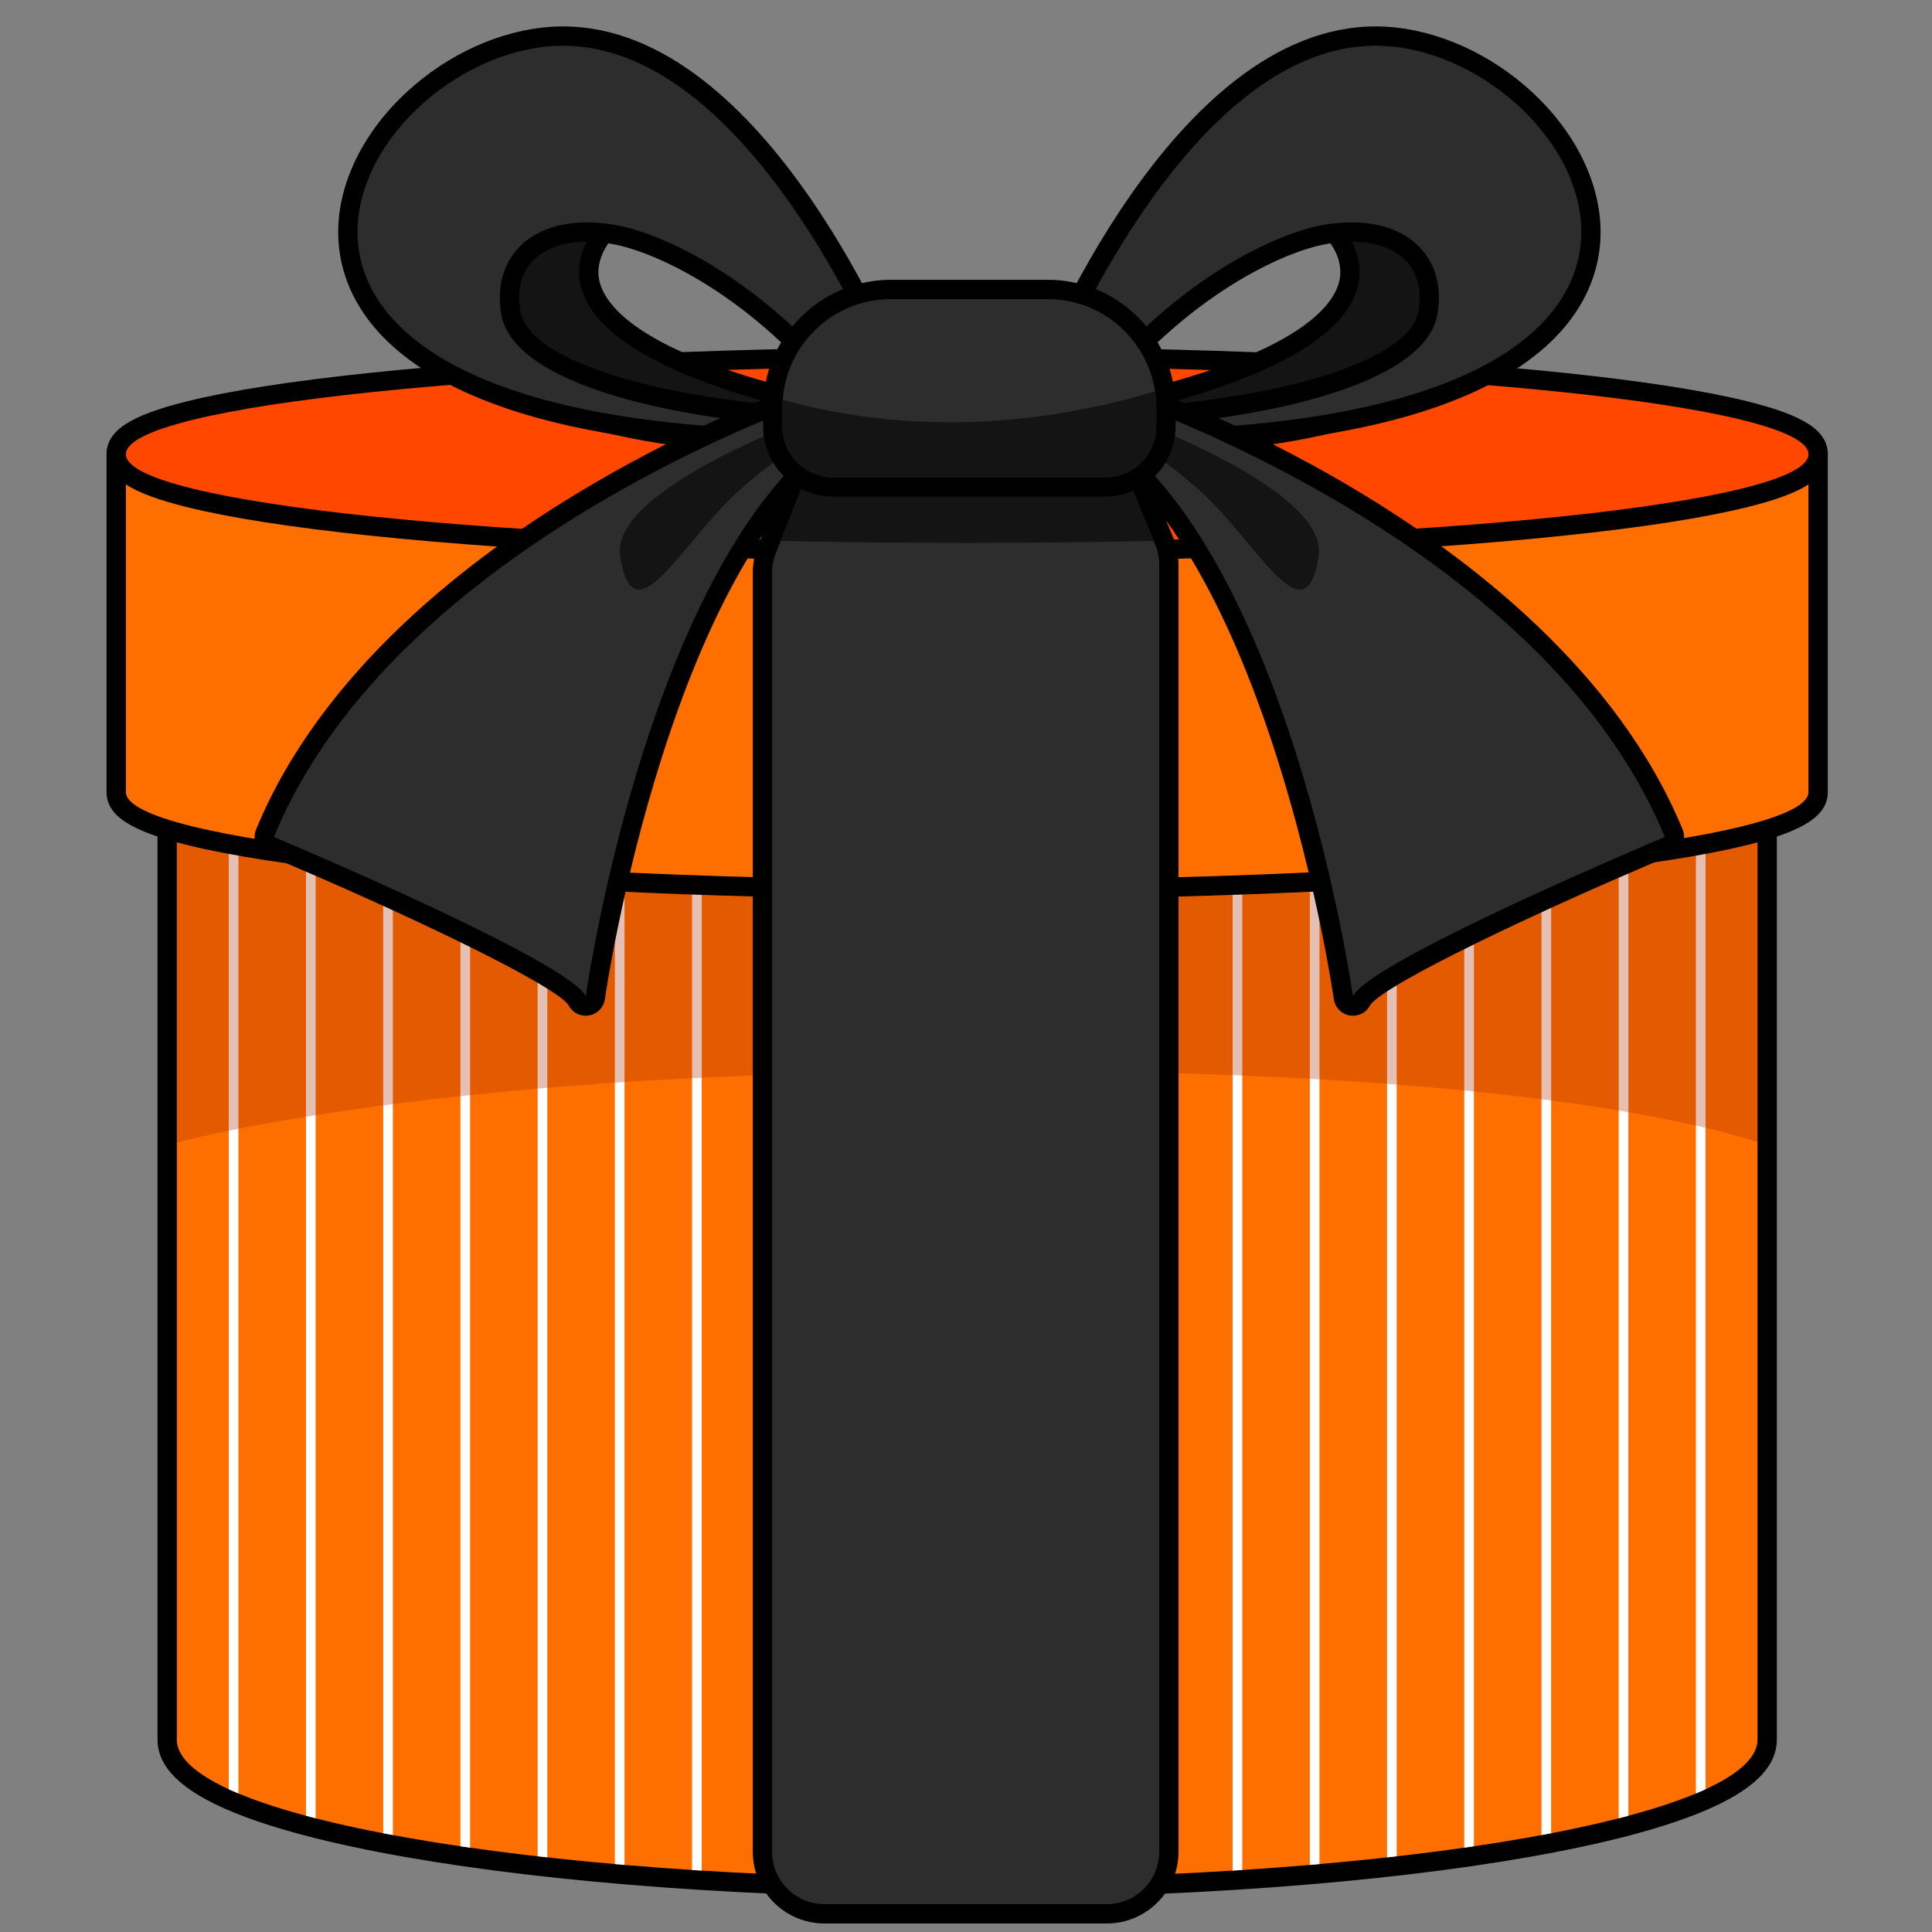
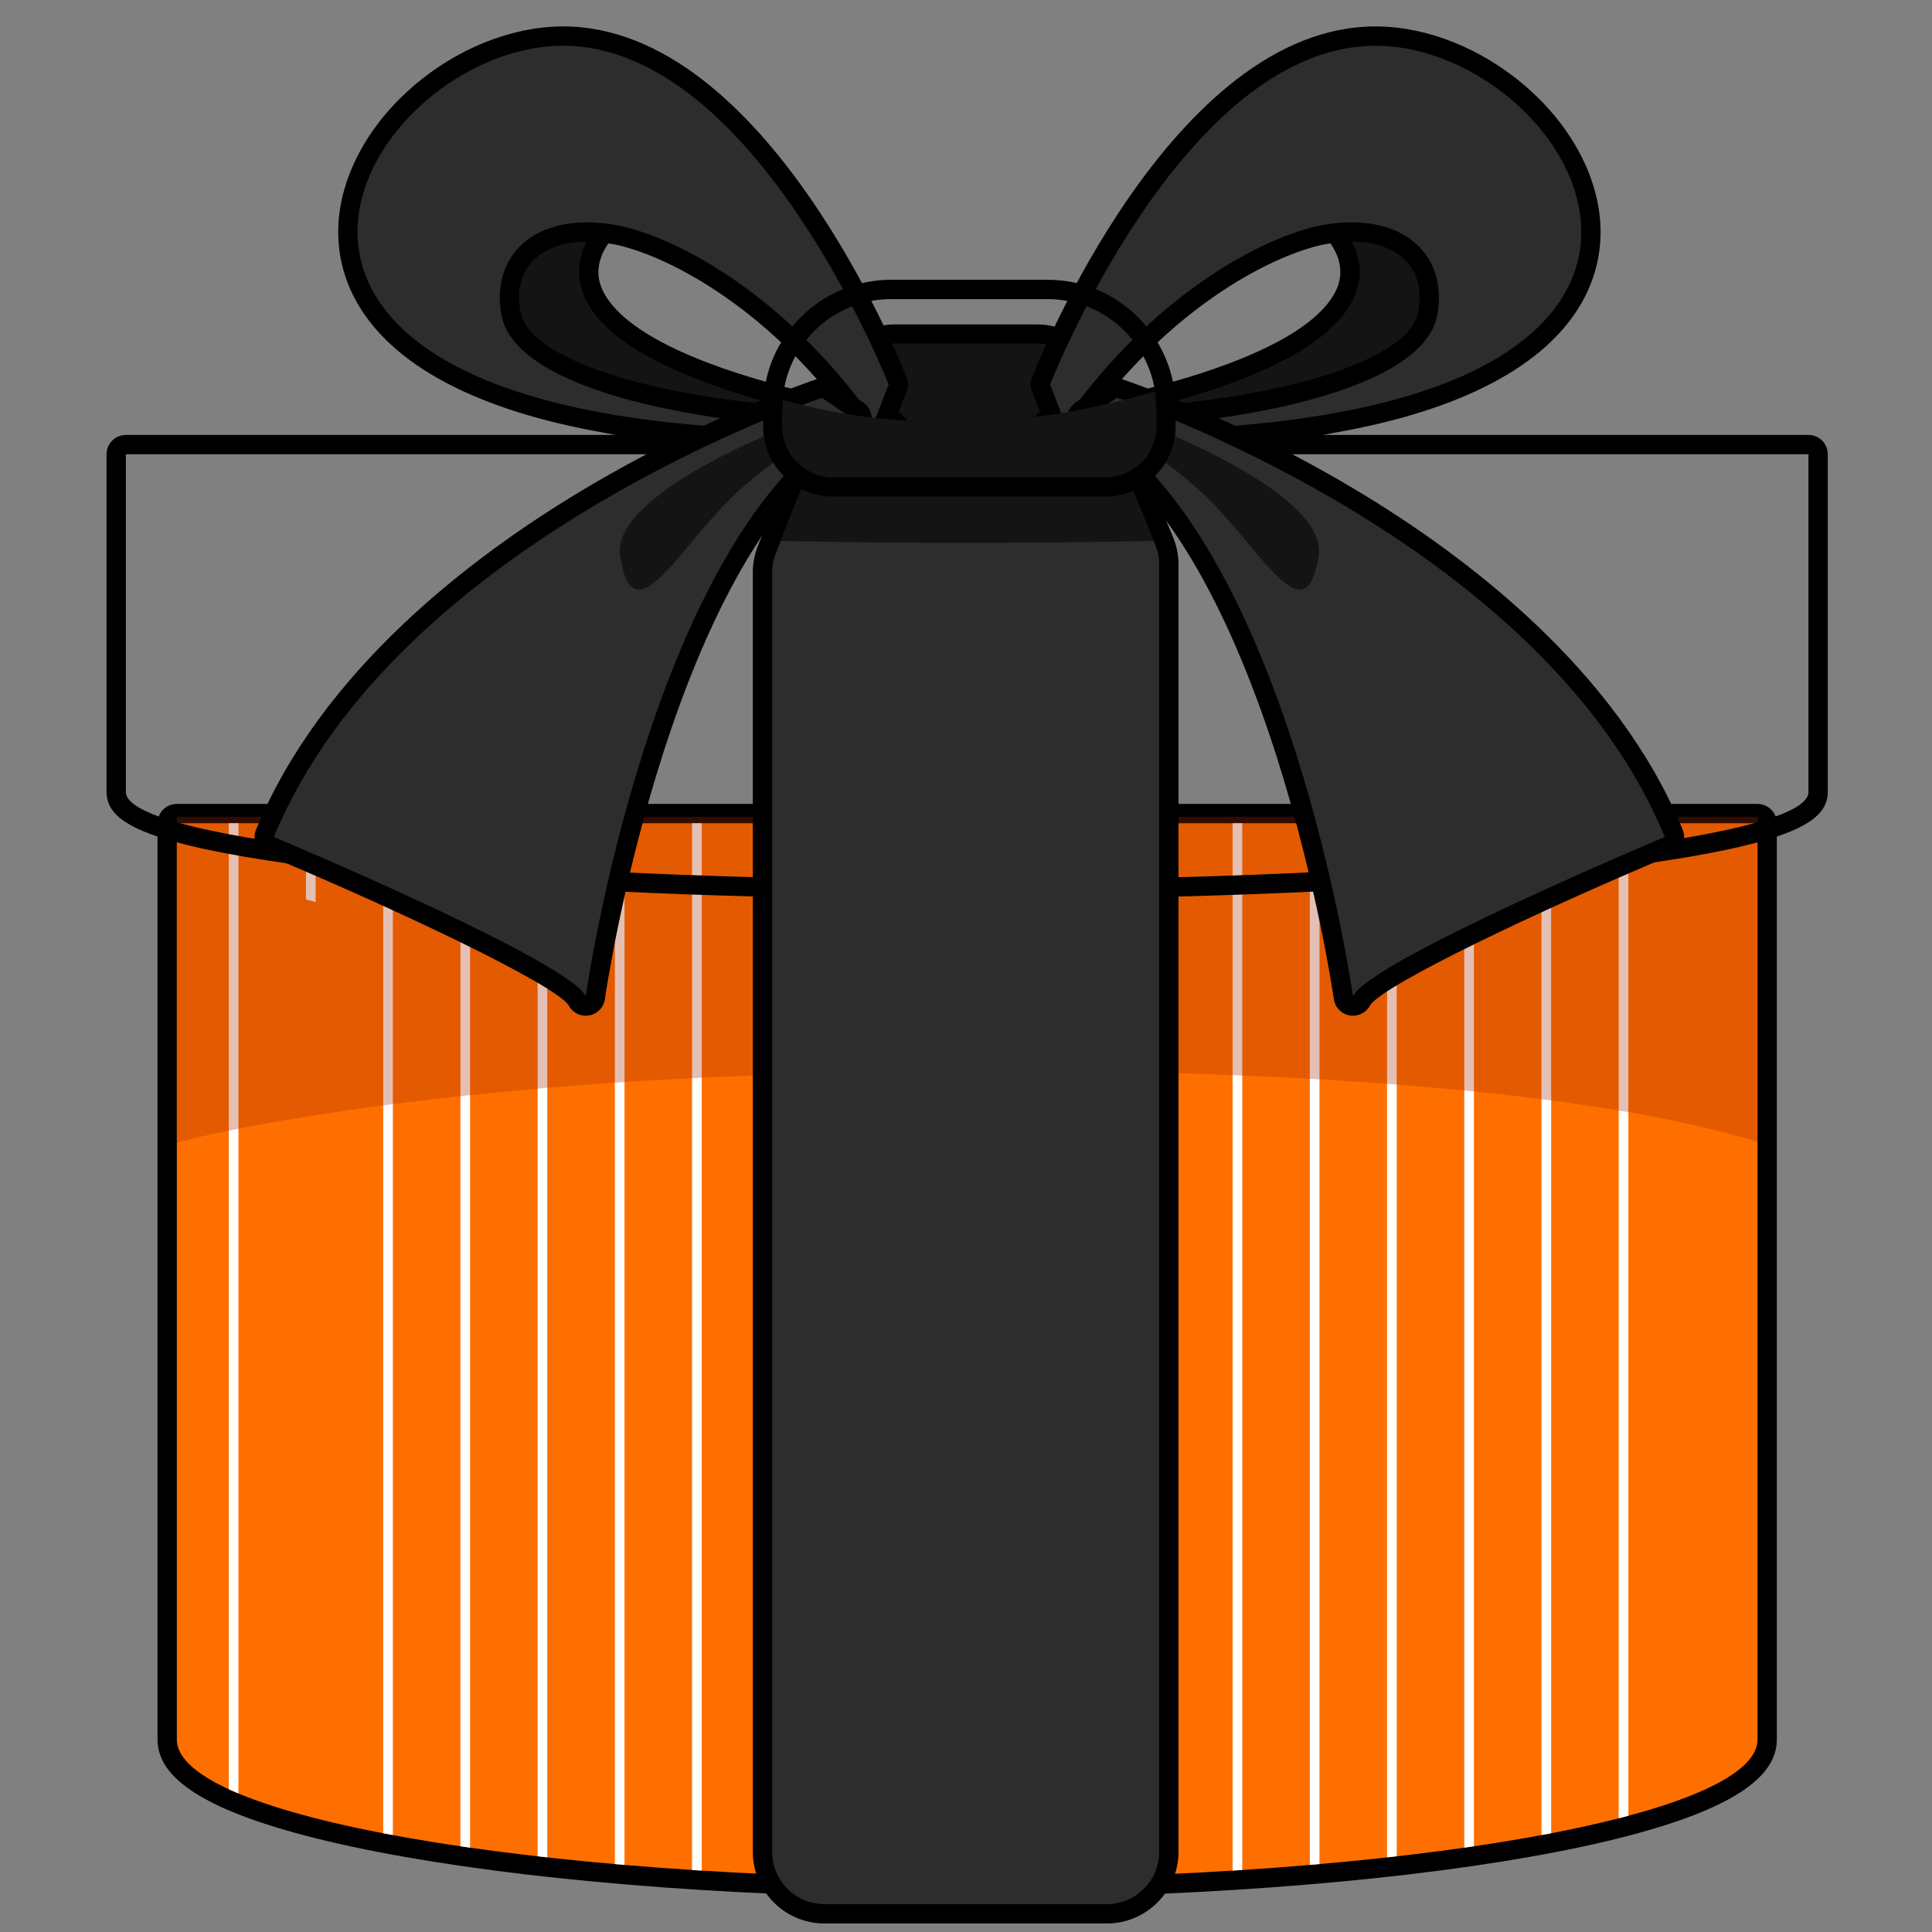
<svg xmlns="http://www.w3.org/2000/svg" id="圖層_1" enable-background="new 0 0 200 200" height="512" viewBox="0 0 200 200" width="512">
  <rect x="0" y="0" width="200" height="200" fill="#808080" stroke="none" />
  <clipPath id="SVGID_00000177464435329462074230000012968832748434328248_">
    <path id="SVGID_1_" d="m181.938 85.223h-163.633v94.854c0 7.953 36.63 14.4 81.816 14.4s81.816-6.447 81.816-14.4c.001-.241.001-94.854.001-94.854z" />
  </clipPath>
  <clipPath id="SVGID_00000005252513111618387590000003119813494238106276_">
-     <path id="SVGID_00000086657887222183235480000009576779255016249751_" d="m181.938 85.223h-163.633v94.854c0 7.953 36.63 14.4 81.816 14.4s81.816-6.447 81.816-14.4c.001-.241.001-94.854.001-94.854z" />
+     <path id="SVGID_00000086657887222183235480000009576779255016249751_" d="m181.938 85.223h-163.633c0 7.953 36.63 14.4 81.816 14.4s81.816-6.447 81.816-14.4c.001-.241.001-94.854.001-94.854z" />
  </clipPath>
  <clipPath id="SVGID_00000048473970843364965520000013035202935770645129_">
    <path id="SVGID_00000077325133784509463810000002347108421412279936_" d="m181.938 85.223h-163.633v94.854c0 7.953 36.63 14.4 81.816 14.4s81.816-6.447 81.816-14.4c.001-.241.001-94.854.001-94.854z" />
  </clipPath>
  <clipPath id="SVGID_00000032615084420972708700000017517669461701335720_">
    <path id="SVGID_00000004543178016638050300000008434355739650788241_" d="m181.938 85.223h-163.633v94.854c0 7.953 36.63 14.4 81.816 14.4s81.816-6.447 81.816-14.4c.001-.241.001-94.854.001-94.854z" />
  </clipPath>
  <clipPath id="SVGID_00000029725922111603236630000004004275433417949328_">
    <path id="SVGID_00000065779610136116377200000003937255005356529309_" d="m181.938 85.223h-163.633v94.854c0 7.953 36.63 14.4 81.816 14.4s81.816-6.447 81.816-14.4c.001-.241.001-94.854.001-94.854z" />
  </clipPath>
  <clipPath id="SVGID_00000163773805325595971170000017886257649538592910_">
    <path id="SVGID_00000004518946684516787430000004439340517235204265_" d="m181.938 85.223h-163.633v94.854c0 7.953 36.63 14.4 81.816 14.4s81.816-6.447 81.816-14.4c.001-.241.001-94.854.001-94.854z" />
  </clipPath>
  <clipPath id="SVGID_00000153671095688215829870000010105088002877604001_">
    <path id="SVGID_00000043441249978978762180000003918075142573974704_" d="m181.938 85.223h-163.633v94.854c0 7.953 36.63 14.4 81.816 14.4s81.816-6.447 81.816-14.4c.001-.241.001-94.854.001-94.854z" />
  </clipPath>
  <clipPath id="SVGID_00000139983913972127332630000007647691879212561587_">
    <path id="SVGID_00000176726763178269276680000001215211291112757916_" d="m181.938 85.223h-163.633v94.854c0 7.953 36.63 14.4 81.816 14.4s81.816-6.447 81.816-14.4c.001-.241.001-94.854.001-94.854z" />
  </clipPath>
  <clipPath id="SVGID_00000077322316576302946250000003386947588145078716_">
    <path id="SVGID_00000061440445798348912110000001467982175186276274_" d="m181.938 85.223h-163.633v94.854c0 7.953 36.63 14.4 81.816 14.4s81.816-6.447 81.816-14.4c.001-.241.001-94.854.001-94.854z" />
  </clipPath>
  <clipPath id="SVGID_00000073707819689689796200000016941110615267838352_">
    <path id="SVGID_00000072992253067865217330000007660528888720272311_" d="m181.938 85.223h-163.633v94.854c0 7.953 36.63 14.4 81.816 14.4s81.816-6.447 81.816-14.4c.001-.241.001-94.854.001-94.854z" />
  </clipPath>
  <clipPath id="SVGID_00000101061165649769155930000015973242168538856638_">
    <path id="SVGID_00000119086873049386806530000010083448998745749159_" d="m181.938 85.223h-163.633v94.854c0 7.953 36.63 14.4 81.816 14.4s81.816-6.447 81.816-14.4c.001-.241.001-94.854.001-94.854z" />
  </clipPath>
  <clipPath id="SVGID_00000087398727501027694560000006746972186568274050_">
    <path id="SVGID_00000134213252840080357130000006555466821607021952_" d="m181.938 85.223h-163.633v94.854c0 7.953 36.63 14.4 81.816 14.4s81.816-6.447 81.816-14.4c.001-.241.001-94.854.001-94.854z" />
  </clipPath>
  <clipPath id="SVGID_00000037685802941632877220000010896912440651992748_">
    <path id="SVGID_00000003808368376430653650000014311546928015360958_" d="m181.938 85.223h-163.633v94.854c0 7.953 36.63 14.4 81.816 14.4s81.816-6.447 81.816-14.4c.001-.241.001-94.854.001-94.854z" />
  </clipPath>
  <clipPath id="SVGID_00000106828706539923946510000002647617055656709270_">
    <path id="SVGID_00000151536415114074806270000008953899200391561904_" d="m181.938 85.223h-163.633v94.854c0 7.953 36.63 14.4 81.816 14.4s81.816-6.447 81.816-14.4c.001-.241.001-94.854.001-94.854z" />
  </clipPath>
  <clipPath id="SVGID_00000076592920400020165710000008191524448701212545_">
    <path id="SVGID_00000070110160660795589560000013593502737117011608_" d="m181.938 85.223h-163.633v94.854c0 7.953 36.63 14.4 81.816 14.4s81.816-6.447 81.816-14.4c.001-.241.001-94.854.001-94.854z" />
  </clipPath>
  <clipPath id="SVGID_00000080202377201791535820000014886531626480285838_">
    <path id="SVGID_00000072972740159677077060000006119071023833575102_" d="m181.938 85.223h-163.633v94.854c0 7.953 36.63 14.4 81.816 14.4s81.816-6.447 81.816-14.4c.001-.241.001-94.854.001-94.854z" />
  </clipPath>
  <clipPath id="SVGID_00000004504726688709165960000013565799116811200426_">
    <path id="SVGID_00000060010411096391257750000012698251073352295336_" d="m181.938 85.223h-163.633v94.854c0 7.953 36.63 14.4 81.816 14.4s81.816-6.447 81.816-14.4c.001-.241.001-94.854.001-94.854z" />
  </clipPath>
  <clipPath id="SVGID_00000000902234416118328540000009700188680998381993_">
    <path id="SVGID_00000121993669591819609680000007910269328392348298_" d="m181.938 85.223h-163.633v94.854c0 7.953 36.63 14.4 81.816 14.4s81.816-6.447 81.816-14.4c.001-.241.001-94.854.001-94.854z" />
  </clipPath>
  <clipPath id="SVGID_00000164502677132921340540000018365947421986887848_">
    <path id="SVGID_00000089560361830210032620000004868356775234081460_" d="m181.938 85.223h-163.633v94.854c0 7.953 36.63 14.4 81.816 14.4s81.816-6.447 81.816-14.4c.001-.241.001-94.854.001-94.854z" />
  </clipPath>
  <clipPath id="SVGID_00000062164102230947135520000009424149740950985372_">
-     <path id="SVGID_00000127766463895482719420000015581733447736869775_" d="m181.938 85.223h-163.633v94.854c0 7.953 36.63 14.4 81.816 14.4s81.816-6.447 81.816-14.4c.001-.241.001-94.854.001-94.854z" />
-   </clipPath>
+     </clipPath>
  <g>
    <g>
      <path d="m100.121 195.478c-40.146 0-82.815-5.397-82.815-15.4v-94.855c0-.553.447-1 1-1h163.632c.553 0 1 .447 1 1v94.854c-.001 10.003-42.669 15.401-82.817 15.401z" fill="#ff6f00" />
    </g>
    <g>
      <path d="m181.938 85.223v94.854c0 7.953-36.63 14.4-81.816 14.4s-81.816-6.447-81.816-14.4c0-.241 0-94.854 0-94.854zm0-2h-163.633c-1.105 0-2 .895-2 2v94.854c0 2.869 2.506 5.306 7.661 7.452 4.256 1.771 10.297 3.353 17.956 4.7 15.564 2.739 36.233 4.248 58.199 4.248s42.635-1.509 58.199-4.248c7.658-1.348 13.699-2.929 17.956-4.7 5.155-2.145 7.661-4.583 7.661-7.452v-94.854c.001-1.105-.895-2-1.999-2z" />
    </g>
  </g>
  <g>
    <g>
      <g clip-path="url(#SVGID_00000177464435329462074230000012968832748434328248_)">
        <path d="m23.682 70.621h1v130.951h-1z" fill="#fff" />
      </g>
    </g>
    <g>
      <g clip-path="url(#SVGID_00000005252513111618387590000003119813494238106276_)">
        <path d="m31.675 70.621h1v130.951h-1z" fill="#fff" />
      </g>
    </g>
    <g>
      <g clip-path="url(#SVGID_00000048473970843364965520000013035202935770645129_)">
        <path d="m39.669 70.621h1v130.951h-1z" fill="#fff" />
      </g>
    </g>
    <g>
      <g clip-path="url(#SVGID_00000032615084420972708700000017517669461701335720_)">
        <path d="m47.663 70.621h1v130.951h-1z" fill="#fff" />
      </g>
    </g>
    <g>
      <g clip-path="url(#SVGID_00000029725922111603236630000004004275433417949328_)">
        <path d="m55.656 70.621h1v130.951h-1z" fill="#fff" />
      </g>
    </g>
    <g>
      <g clip-path="url(#SVGID_00000163773805325595971170000017886257649538592910_)">
        <path d="m63.65 70.621h1v130.951h-1z" fill="#fff" />
      </g>
    </g>
    <g>
      <g clip-path="url(#SVGID_00000153671095688215829870000010105088002877604001_)">
        <path d="m71.644 70.621h1v130.951h-1z" fill="#fff" />
      </g>
    </g>
    <g>
      <g clip-path="url(#SVGID_00000139983913972127332630000007647691879212561587_)">
        <path d="m79.637 70.621h1v130.951h-1z" fill="#fff" />
      </g>
    </g>
    <g>
      <g clip-path="url(#SVGID_00000077322316576302946250000003386947588145078716_)">
        <path d="m87.631 70.621h1v130.951h-1z" fill="#fff" />
      </g>
    </g>
    <g>
      <g clip-path="url(#SVGID_00000073707819689689796200000016941110615267838352_)">
        <path d="m95.625 70.621h1v130.951h-1z" fill="#fff" />
      </g>
    </g>
    <g>
      <g clip-path="url(#SVGID_00000101061165649769155930000015973242168538856638_)">
        <path d="m103.618 70.621h1v130.951h-1z" fill="#fff" />
      </g>
    </g>
    <g>
      <g clip-path="url(#SVGID_00000087398727501027694560000006746972186568274050_)">
        <path d="m111.612 70.621h1v130.951h-1z" fill="#fff" />
      </g>
    </g>
    <g>
      <g clip-path="url(#SVGID_00000037685802941632877220000010896912440651992748_)">
        <path d="m119.606 70.621h1v130.951h-1z" fill="#fff" />
      </g>
    </g>
    <g>
      <g clip-path="url(#SVGID_00000106828706539923946510000002647617055656709270_)">
        <path d="m127.599 70.621h1v130.951h-1z" fill="#fff" />
      </g>
    </g>
    <g>
      <g clip-path="url(#SVGID_00000076592920400020165710000008191524448701212545_)">
        <path d="m135.593 70.621h1v130.951h-1z" fill="#fff" />
      </g>
    </g>
    <g>
      <g clip-path="url(#SVGID_00000080202377201791535820000014886531626480285838_)">
        <path d="m143.587 70.621h1v130.951h-1z" fill="#fff" />
      </g>
    </g>
    <g>
      <g clip-path="url(#SVGID_00000004504726688709165960000013565799116811200426_)">
        <path d="m151.58 70.621h1v130.951h-1z" fill="#fff" />
      </g>
    </g>
    <g>
      <g clip-path="url(#SVGID_00000000902234416118328540000009700188680998381993_)">
        <path d="m159.574 70.621h1v130.951h-1z" fill="#fff" />
      </g>
    </g>
    <g>
      <g clip-path="url(#SVGID_00000164502677132921340540000018365947421986887848_)">
        <path d="m167.568 70.621h1v130.951h-1z" fill="#fff" />
      </g>
    </g>
    <g>
      <g clip-path="url(#SVGID_00000062164102230947135520000009424149740950985372_)">
        <path d="m175.561 70.621h1v130.951h-1z" fill="#fff" />
      </g>
    </g>
  </g>
  <g opacity=".3">
    <g>
      <path d="m18.305 84.547v33.756c2.159-.735 29.287-7.152 76.396-7.289 26.294-.592 66.396.746 87.236 7.195 0-28.035 0-33.661 0-33.661z" fill="#a42700" />
    </g>
  </g>
  <g>
    <g>
-       <path d="m100.121 92.097c-23.296 0-45.203-.949-61.686-2.672-26.404-2.761-26.404-6.155-26.404-7.433v-34.97c0-.553.447-1 1-1h174.181c.553 0 1 .447 1 1v34.97c0 1.277 0 4.672-26.404 7.433-16.483 1.722-38.391 2.672-61.687 2.672z" fill="#ff6f00" />
-     </g>
+       </g>
    <g>
      <path d="m187.212 47.023v34.97c0 5.028-38.992 9.105-87.09 9.105s-87.09-4.076-87.09-9.105v-34.97zm0-2h-174.181c-1.105 0-2 .895-2 2v34.97c0 2.428 2.423 4.017 8.364 5.486 4.476 1.106 10.847 2.096 18.936 2.942 16.516 1.727 38.46 2.677 61.79 2.677s45.274-.951 61.79-2.677c8.089-.846 14.461-1.835 18.936-2.942 5.941-1.468 8.364-3.058 8.364-5.486v-34.97c.001-1.105-.895-2-1.999-2z" />
    </g>
  </g>
  <g>
    <g>
-       <path d="m100.121 57.128c-23.296 0-45.203-.949-61.686-2.673-26.404-2.761-26.404-6.154-26.404-7.433 0-1.277 0-4.672 26.404-7.433 16.482-1.723 38.39-2.672 61.686-2.672s45.204.949 61.687 2.672c26.404 2.761 26.404 6.155 26.404 7.433s0 4.672-26.404 7.433c-16.484 1.724-38.391 2.673-61.687 2.673z" fill="#ff4700" />
-     </g>
-     <g>
-       <path d="m100.121 37.918c48.099 0 87.09 4.076 87.09 9.105 0 5.028-38.992 9.105-87.09 9.105-48.099 0-87.09-4.076-87.09-9.105 0-5.028 38.992-9.105 87.09-9.105m0-2c-23.33 0-45.274.951-61.79 2.677-8.089.846-14.461 1.835-18.936 2.942-5.941 1.468-8.364 3.058-8.364 5.485 0 2.428 2.423 4.017 8.364 5.485 4.476 1.106 10.847 2.096 18.936 2.942 16.516 1.727 38.46 2.677 61.79 2.677s45.274-.951 61.79-2.677c8.09-.846 14.461-1.835 18.936-2.942 5.941-1.468 8.364-3.058 8.364-5.485 0-2.428-2.423-4.017-8.364-5.485-4.476-1.106-10.847-2.096-18.936-2.942-16.515-1.726-38.46-2.677-61.79-2.677z" />
-     </g>
+       </g>
+     <g>
+       </g>
  </g>
  <g>
    <g>
      <path d="m85.351 198.117c-3.54 0-6.421-2.88-6.421-6.42v-132.435c0-.818.153-1.618.457-2.379l7.287-18.26c.979-2.454 3.32-4.04 5.963-4.04h14.707c2.605 0 4.934 1.555 5.931 3.961l7.234 17.446c.324.784.489 1.611.489 2.459v133.248c0 3.54-2.88 6.42-6.42 6.42z" fill="#2d2d2d" />
    </g>
    <g>
      <g>
        <path d="m107.344 35.583c2.192 0 4.168 1.32 5.007 3.344l7.234 17.446c.273.658.413 1.364.413 2.076v133.248c0 2.994-2.427 5.42-5.42 5.42h-29.228c-2.994 0-5.42-2.427-5.42-5.42v-132.435c0-.688.131-1.37.386-2.009l7.286-18.259c.822-2.06 2.816-3.411 5.034-3.411zm0-2h-14.707c-3.055 0-5.76 1.833-6.892 4.67l-7.286 18.259c-.351.879-.529 1.804-.529 2.75v132.435c0 4.092 3.329 7.42 7.42 7.42h29.228c4.092 0 7.42-3.329 7.42-7.42v-133.247c0-.98-.19-1.937-.566-2.842l-7.234-17.446c-1.153-2.782-3.843-4.579-6.854-4.579z" />
      </g>
    </g>
  </g>
  <g>
    <g>
      <path d="m107.344 35.583h-14.707c-2.218 0-4.212 1.351-5.034 3.411l-6.786 17.005c6.164.128 12.566.198 19.148.198 6.694 0 13.202-.072 19.463-.205l-7.076-17.065c-.841-2.024-2.817-3.344-5.008-3.344z" fill="#141414" />
    </g>
  </g>
  <g>
    <g>
      <g>
        <g>
          <path d="m82.351 45.953c-11.156 0-31.466-1.941-42.128-14.944-.303-.369-.302-.901.002-1.27l8.788-10.657c.192-.234.478-.364.771-.364.088 0 .176.012.263.035l12.366 3.364c.35.095.62.372.708.724.087.351-.022.723-.286.971-.106.101-2.652 2.575-1.669 5.849 1.192 3.968 7.551 9.582 31.072 13.802.485.087.835.516.823 1.009-.013.493-.383.904-.872.968-.162.019-4.046.513-9.838.513z" fill="#141414" />
        </g>
        <g>
          <g>
            <path d="m49.784 19.718 12.367 3.364s-14.309 13.432 29.911 21.364c0 0-3.917.507-9.711.507-11.711 0-31.097-2.07-41.354-14.578zm0-2c-.588 0-1.158.26-1.543.728l-8.788 10.657c-.608.737-.609 1.802-.003 2.541 10.923 13.321 31.567 15.31 42.901 15.31 5.856 0 9.802-.502 9.967-.523.979-.127 1.719-.948 1.743-1.935s-.675-1.843-1.646-2.017c-24.266-4.353-29.396-10.09-30.295-13.122-.79-2.665 1.378-4.795 1.4-4.816.528-.496.747-1.239.572-1.942s-.717-1.256-1.416-1.447l-12.367-3.364c-.174-.047-.35-.07-.525-.07z" />
          </g>
        </g>
      </g>
      <g>
        <g>
          <path d="m85.646 45.546c-43.725 0-49.263-14.523-49.614-20.768-.536-9.522 9.29-19.693 20.22-20.929.675-.076 1.36-.114 2.036-.114 20.418 0 34.064 34.241 34.635 35.699.092.232.093.492.002.726l-1.272 3.285c.137.001.273.001.41.001.547 0 .991.438 1 .985.008.546-.424.998-.97 1.015-2.198.067-4.367.1-6.447.1zm-24.881-21.526c-2.881 0-5.229.927-6.615 2.609-1.243 1.511-1.682 3.603-1.234 5.893 1.162 5.94 16.532 10.488 36.265 10.896-9.655-13.333-21.002-18.364-25.727-19.16-.933-.158-1.838-.238-2.689-.238z" fill="#2d2d2d" />
        </g>
        <g>
          <path d="m58.287 4.735c19.97 0 33.705 35.064 33.705 35.064l-1.465 3.783c-9.756-13.872-21.547-19.408-26.907-20.311-1.008-.17-1.961-.251-2.855-.251-6.488 0-9.893 4.258-8.83 9.693 1.477 7.553 20.426 11.733 40.127 11.734h.002-.002c-2.222.067-4.353.1-6.415.1-69.689 0-49.987-37.364-29.282-39.703.646-.074 1.287-.109 1.922-.109m0-2c-.713 0-1.436.041-2.148.121-5.316.601-10.719 3.309-14.825 7.431-4.271 4.288-6.56 9.59-6.281 14.547.247 4.392 2.562 10.615 12.185 15.319 8.678 4.242 21.607 6.393 38.427 6.393 2.088 0 4.264-.034 6.469-.1 1.08-.028 1.947-.913 1.947-1.999 0-.759-.422-1.419-1.045-1.758l.839-2.167c.181-.467.18-.985-.003-1.452-.58-1.484-14.473-36.335-35.565-36.335zm28.85 39.623c-18.017-.652-32.222-4.823-33.24-10.029-.395-2.019-.041-3.771 1.025-5.064 1.192-1.447 3.267-2.245 5.843-2.245.796 0 1.645.075 2.523.223 4.386.739 14.679 5.274 23.849 17.115z" />
        </g>
      </g>
    </g>
    <g>
      <g>
        <g>
          <path d="m118.346 45.953c-5.792 0-9.677-.494-9.839-.515-.489-.063-.859-.475-.872-.968-.012-.493.338-.922.823-1.009 23.552-4.225 29.899-9.849 31.077-13.822.976-3.292-1.648-5.804-1.675-5.828-.264-.248-.373-.62-.286-.971.088-.352.358-.629.708-.724l12.367-3.364c.087-.023.176-.035.263-.035.294 0 .579.13.771.364l8.787 10.657c.304.368.305.9.002 1.27-10.66 13.004-30.968 14.945-42.126 14.945z" fill="#141414" />
        </g>
        <g>
          <g>
            <path d="m150.912 19.718 8.788 10.657c-10.257 12.508-29.643 14.578-41.354 14.578-5.794 0-9.711-.507-9.711-.507 44.22-7.932 29.911-21.364 29.911-21.364zm0-2c-.175 0-.351.023-.525.07l-12.367 3.364c-.699.19-1.241.744-1.416 1.447s.044 1.446.572 1.942c.08.077 2.205 2.178 1.39 4.851-.923 3.024-6.084 8.745-30.284 13.087-.971.174-1.67 1.031-1.646 2.017s.764 1.808 1.743 1.935c.165.021 4.112.523 9.967.523 11.334 0 31.978-1.989 42.901-15.31.606-.739.604-1.803-.003-2.541l-8.788-10.657c-.387-.468-.956-.728-1.544-.728z" />
          </g>
        </g>
      </g>
      <g>
        <g>
          <path d="m115.051 45.546c-2.08 0-4.249-.033-6.446-.1-.546-.017-.978-.469-.97-1.015.009-.547.453-.985 1-.985.137 0 .273 0 .409-.001l-1.272-3.285c-.091-.233-.09-.493.002-.726.57-1.458 14.215-35.699 34.635-35.699.676 0 1.361.038 2.036.114 10.933 1.235 20.762 11.408 20.226 20.932-.353 6.243-5.891 20.765-49.62 20.765zm24.881-21.526c-.853 0-1.757.08-2.689.237-4.725.796-16.071 5.828-25.726 19.16 19.732-.406 35.103-4.955 36.264-10.896.447-2.29.01-4.383-1.234-5.893-1.386-1.682-3.735-2.608-6.615-2.608z" fill="#2d2d2d" />
        </g>
        <g>
          <path d="m142.409 4.735c.634 0 1.277.036 1.923.109 20.706 2.339 40.422 39.703-29.282 39.703-2.059 0-4.199-.033-6.415-.1 19.702-.001 38.651-4.181 40.127-11.734 1.063-5.435-2.341-9.693-8.831-9.693-.894 0-1.848.081-2.855.251-5.361.904-17.152 6.439-26.906 20.312l-1.465-3.783c0-.001 13.732-35.065 33.704-35.065m-33.775 39.711c-.001 0-.002 0-.002 0zm33.775-41.711c-21.095 0-34.986 34.852-35.567 36.335-.183.466-.184.984-.003 1.452l.839 2.167c-.623.339-1.046.999-1.046 1.758 0 1.089.871 1.975 1.954 1.999 2.203.067 4.377.1 6.463.1 16.823 0 29.753-2.151 38.432-6.392 9.624-4.703 11.939-10.925 12.186-15.317.279-4.957-2.011-10.26-6.283-14.549-4.107-4.123-9.512-6.832-14.828-7.432-.711-.08-1.434-.121-2.147-.121zm-28.85 39.623c9.17-11.84 19.463-16.376 23.85-17.115.878-.148 1.727-.223 2.523-.223 2.576 0 4.651.797 5.843 2.244 1.065 1.294 1.419 3.045 1.024 5.065-1.018 5.206-15.223 9.377-33.24 10.029z" />
        </g>
      </g>
    </g>
  </g>
  <g>
    <g>
      <g>
        <g>
          <path d="m60.637 104.148c-.395 0-.757-.232-.917-.602-.884-2.033-16.837-9.723-31.75-15.982-.507-.212-.747-.794-.538-1.302 12.661-30.821 56.884-45.881 57.329-46.029.104-.035.21-.052.316-.052.198 0 .394.059.562.173l3.165 2.148c.285.193.45.52.438.863-.013.345-.201.658-.499.83-20.226 11.667-27.049 58.618-27.115 59.092-.062.443-.412.791-.855.852-.047.007-.092.009-.136.009z" fill="#2d2d2d" />
        </g>
        <g>
          <g>
            <path d="m85.078 41.182 3.164 2.149c-20.888 12.05-27.606 59.818-27.606 59.818-1.571-3.617-32.28-16.506-32.28-16.506 12.635-30.754 56.722-45.461 56.722-45.461m-.001-2c-.213 0-.426.034-.633.103-.458.153-11.373 3.832-24.015 11.378-11.758 7.018-27.188 18.825-33.924 35.22-.417 1.016.063 2.179 1.076 2.604 14.14 5.935 29.653 13.349 31.255 15.535.336.693 1.039 1.127 1.798 1.127.089 0 .179-.006.27-.018.887-.12 1.587-.816 1.712-1.703.066-.468 6.824-46.942 26.625-58.364.597-.344.974-.971.999-1.659s-.305-1.341-.875-1.728l-3.164-2.149c-.336-.229-.728-.346-1.124-.346z" />
          </g>
        </g>
      </g>
      <g>
        <g>
          <path d="m139.925 104.14c-.443-.061-.793-.408-.855-.852-.066-.474-6.891-47.425-27.115-59.092-.298-.172-.486-.485-.499-.83-.013-.344.152-.67.438-.863l3.164-2.148c.168-.114.363-.173.562-.173.106 0 .213.017.316.052.445.148 44.668 15.208 57.33 46.029.209.508-.031 1.09-.538 1.302-14.913 6.26-30.867 13.949-31.75 15.982-.16.369-.522.602-.917.602-.045-.001-.09-.003-.136-.009z" fill="#2d2d2d" />
        </g>
        <g>
          <g>
            <path d="m115.618 41.182s44.087 14.707 56.721 45.461c0 0-30.71 12.888-32.28 16.506 0 0-6.717-47.768-27.606-59.818zm0-2c-.396 0-.788.118-1.124.345l-3.164 2.149c-.57.387-.9 1.04-.875 1.728s.403 1.315.999 1.659c19.8 11.422 26.559 57.896 26.625 58.364.125.887.824 1.583 1.712 1.703.09.012.181.018.27.018.76 0 1.462-.433 1.798-1.127 1.602-2.186 17.115-9.6 31.255-15.535 1.013-.425 1.493-1.588 1.076-2.604-6.736-16.395-22.166-28.202-33.924-35.22-12.642-7.545-23.556-11.225-24.015-11.378-.206-.068-.42-.102-.633-.102z" />
          </g>
        </g>
      </g>
    </g>
    <g>
      <g>
        <g>
          <path d="m81.681 44.096s-18.474 6.975-17.488 13.443c1.371 8.988 6.393-1.56 12.56-6.986 3.579-3.149 6.727-4.948 6.727-4.948z" fill="#141414" />
        </g>
      </g>
      <g>
        <g>
          <path d="m119.015 44.096s18.474 6.975 17.488 13.443c-1.371 8.988-6.393-1.56-12.56-6.986-3.579-3.149-6.727-4.948-6.727-4.948z" fill="#141414" />
        </g>
      </g>
    </g>
  </g>
  <g>
    <g>
-       <path d="m86.268 50.407c-3.456 0-6.268-2.812-6.268-6.268v-1.937c0-6.749 5.491-12.24 12.24-12.24h16.216c6.749 0 12.24 5.491 12.24 12.24v1.937c0 3.456-2.812 6.268-6.269 6.268z" fill="#2d2d2d" />
-     </g>
+       </g>
    <g>
      <path d="m108.456 30.963c6.208 0 11.24 5.032 11.24 11.24v1.937c0 2.909-2.359 5.268-5.268 5.268h-28.16c-2.909 0-5.268-2.359-5.268-5.268v-1.937c0-6.208 5.032-11.24 11.24-11.24zm0-2h-16.216c-7.301 0-13.24 5.939-13.24 13.24v1.937c0 4.008 3.26 7.268 7.268 7.268h28.16c4.008 0 7.268-3.26 7.268-7.268v-1.937c0-7.301-5.94-13.24-13.24-13.24z" />
    </g>
  </g>
  <g>
    <g>
      <path d="m81.041 41.387c-.019.27-.041.54-.041.816v1.937c0 2.909 2.358 5.268 5.268 5.268h28.16c2.909 0 5.268-2.359 5.268-5.268v-1.937c0-.581-.058-1.147-.143-1.704-12.319 3.761-25.979 4.421-38.512.888z" fill="#141414" />
    </g>
  </g>
</svg>